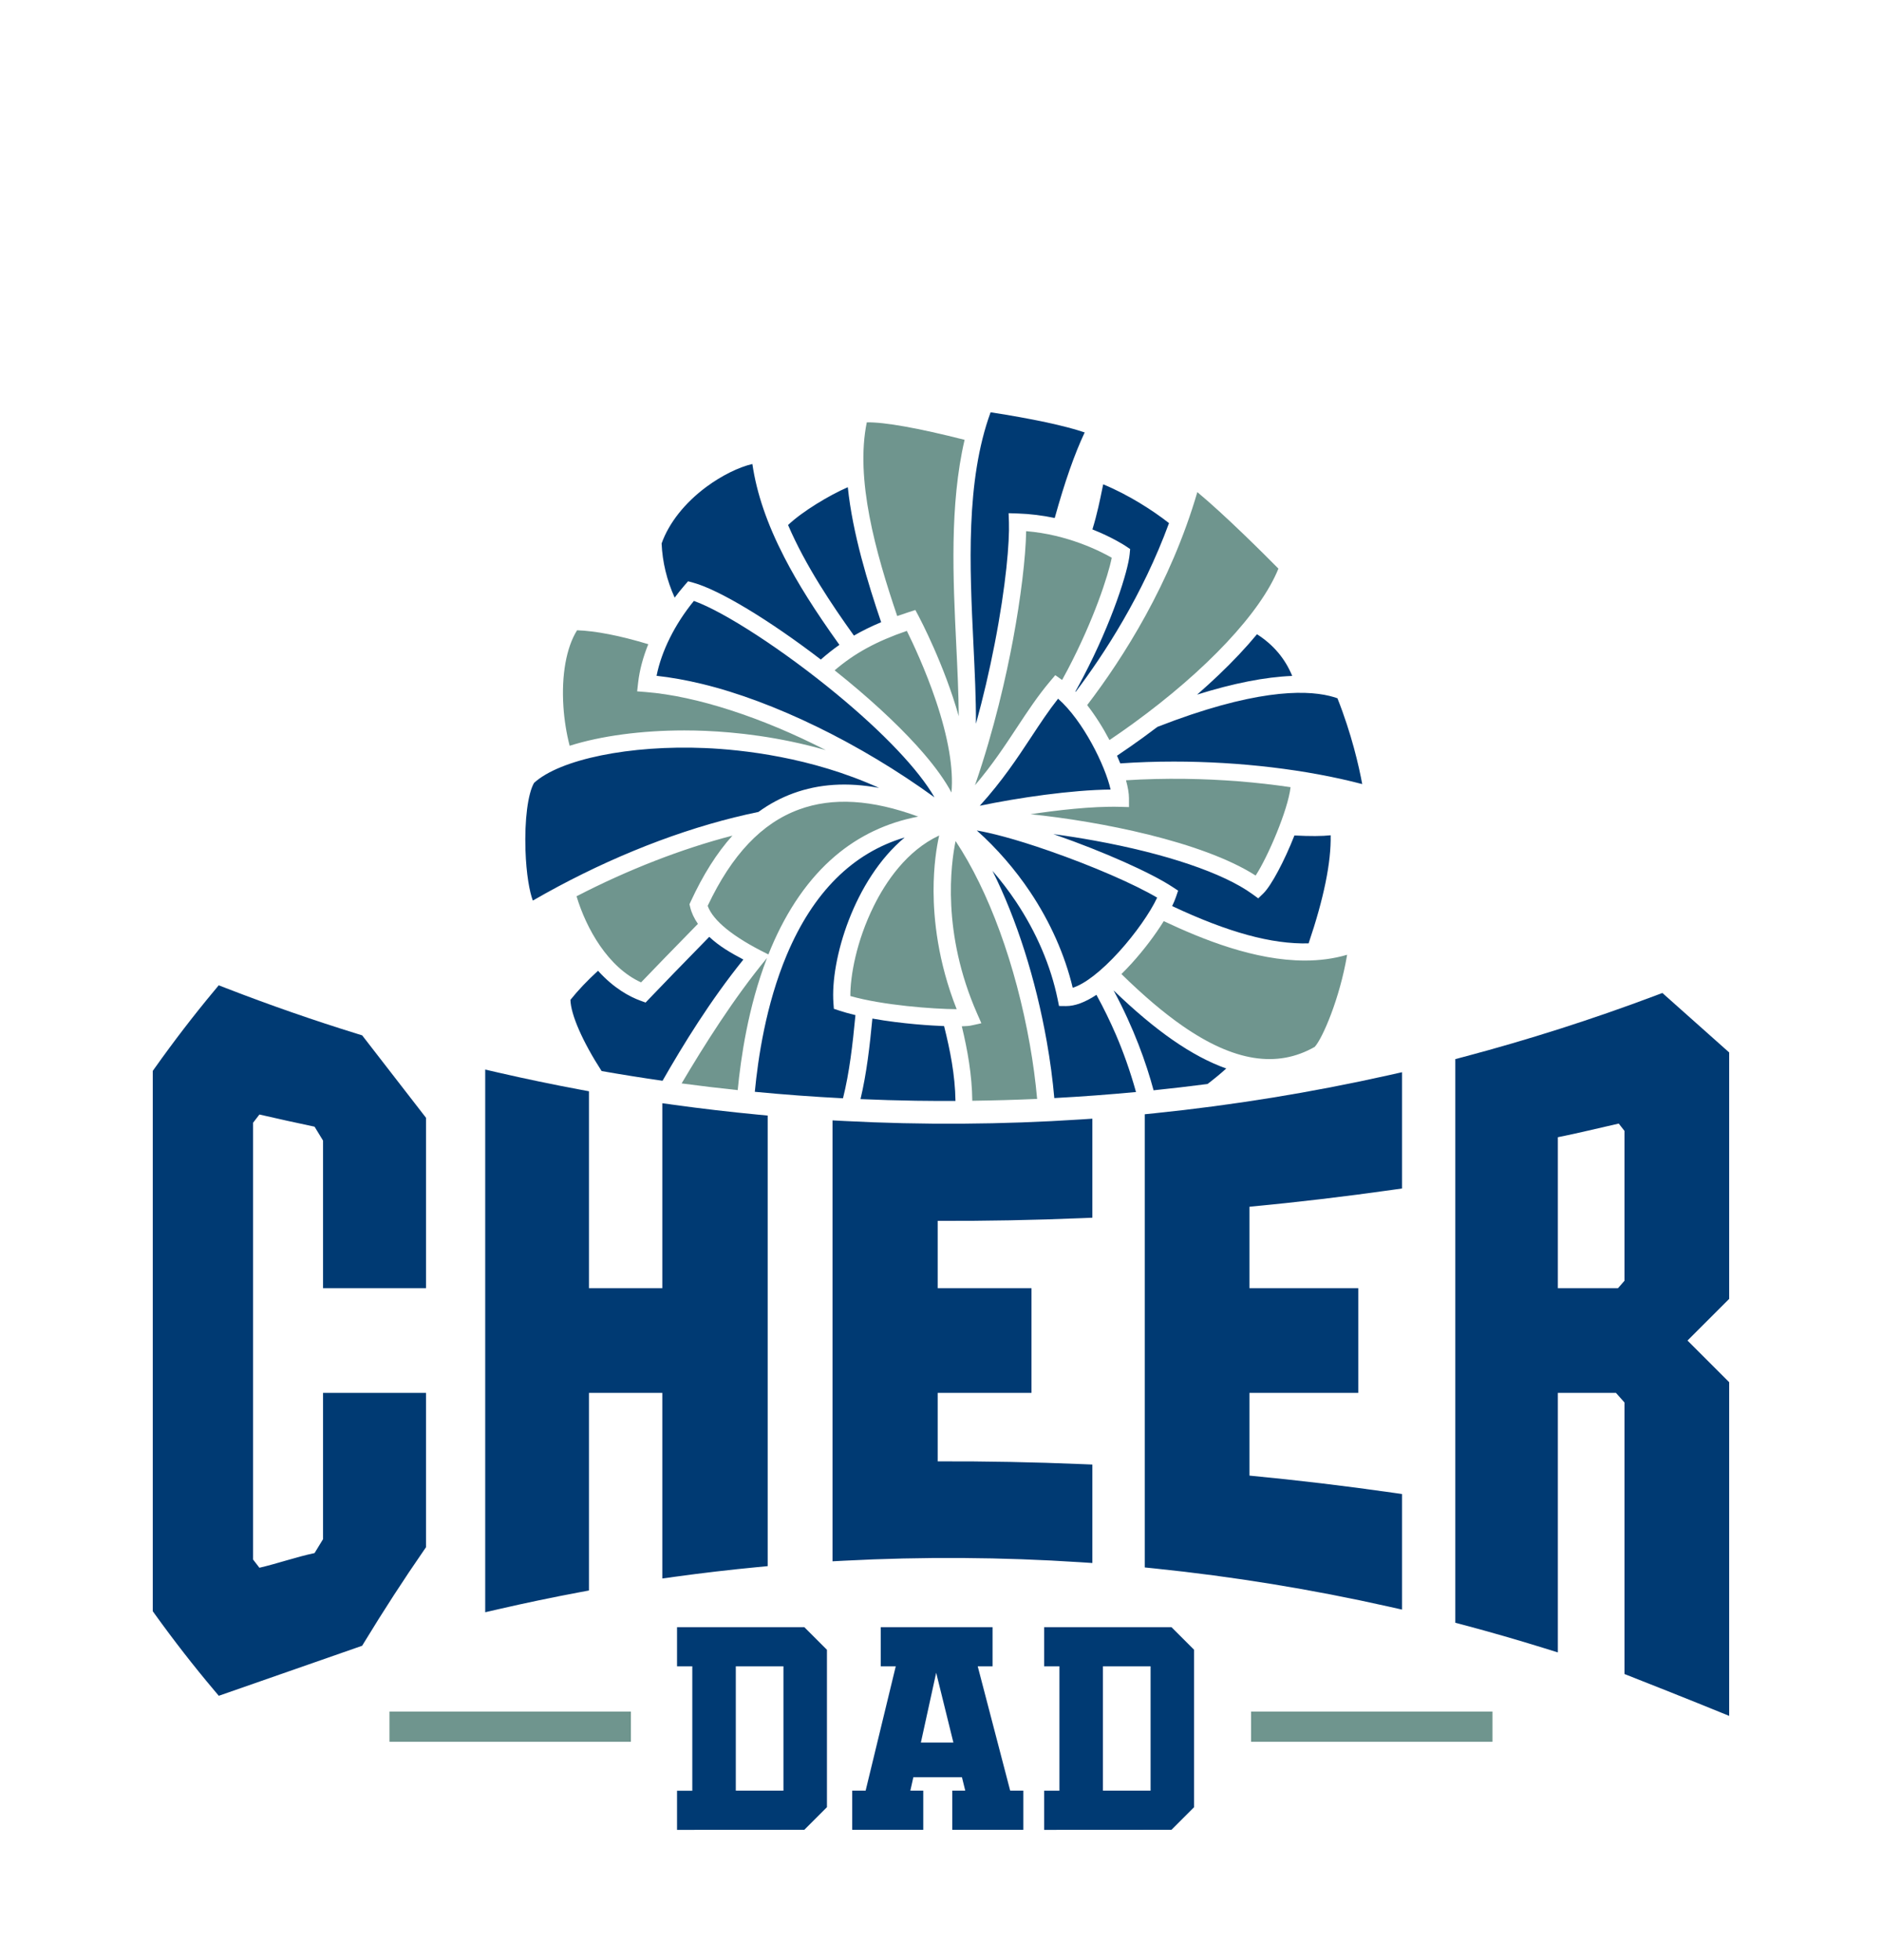
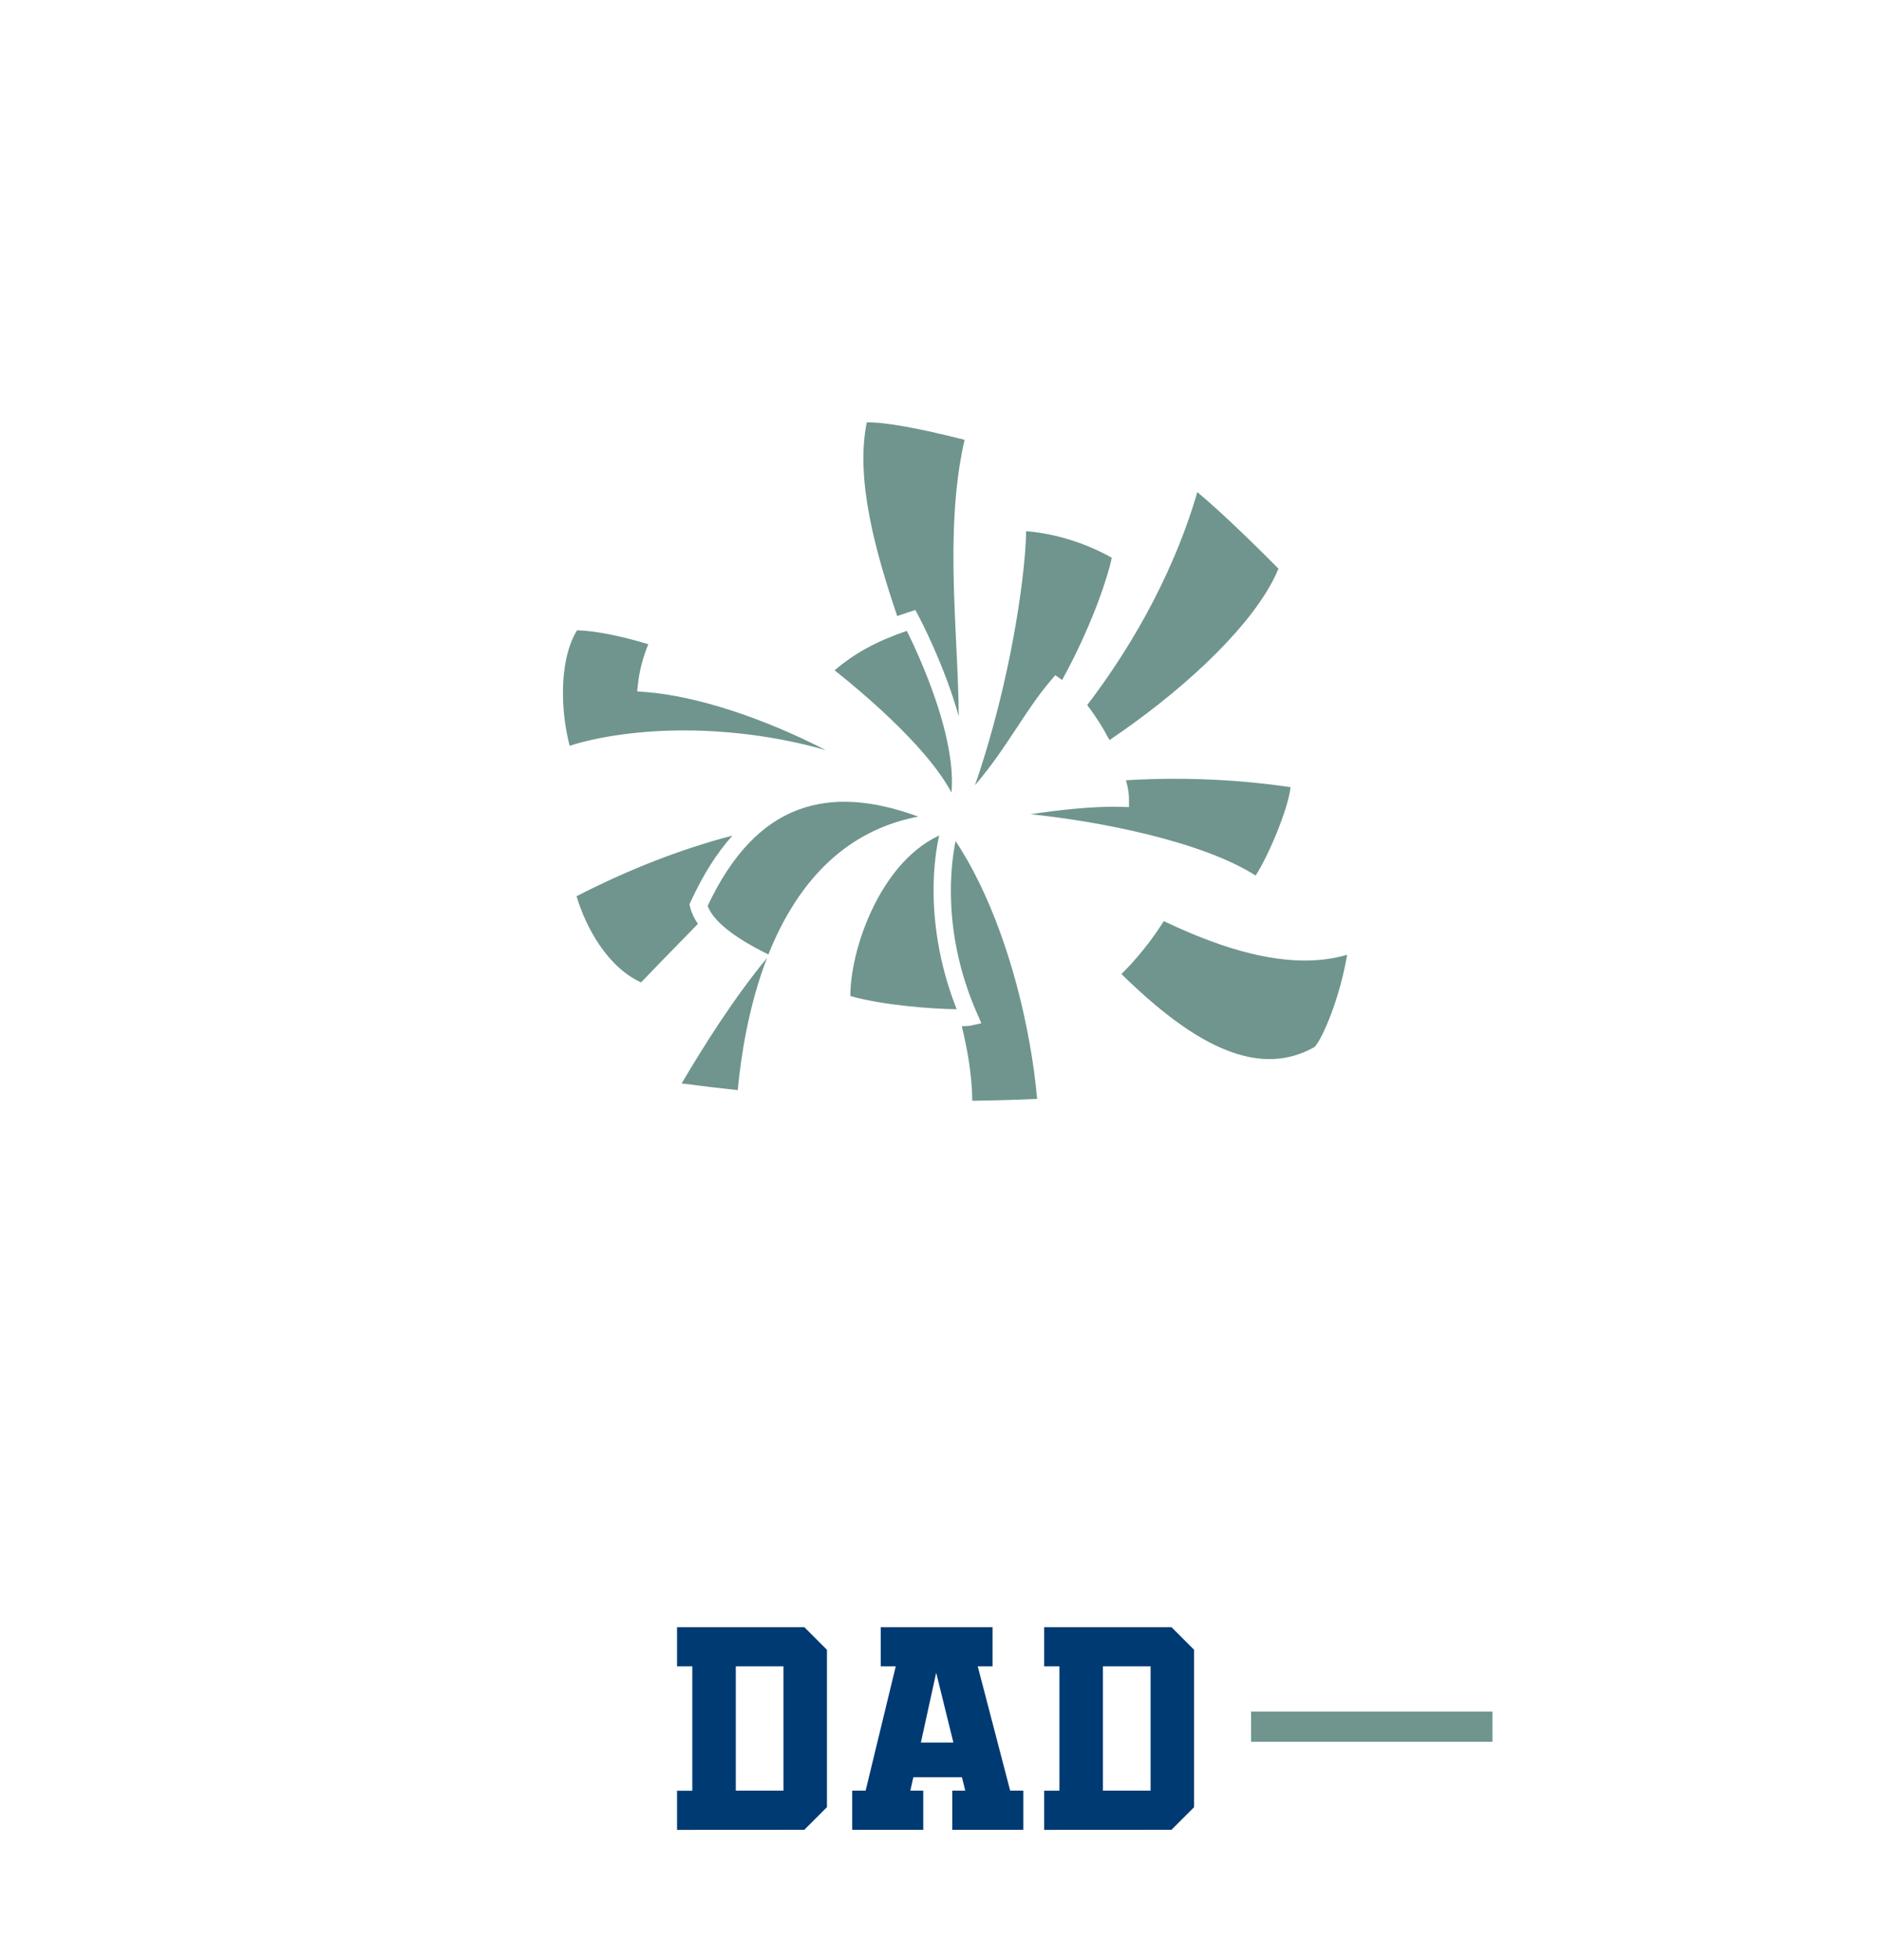
<svg xmlns="http://www.w3.org/2000/svg" id="b" data-name="Live Type" width="49.403cm" height="51.465cm" viewBox="0 0 1400.388 1458.857">
-   <path d="m502.008,444.771c-5.851-13.01-9.114-26.554-9.711-40.317,5.424-15.28,17.277-30.254,33.414-42.202,11.132-8.242,23.983-14.6,34.122-16.944,3.19,21.871,10.983,44.625,23.789,69.477,9.996,19.401,22.672,39.55,40.984,65.128-4.749,3.323-9.39,6.993-13.834,10.939-38.524-29.53-75.663-51.922-94.909-57.193l-3.886-1.063-2.635,3.045c-2.522,2.912-4.981,5.972-7.334,9.13Zm285.302,75.21c-7.067,8.953-13.319,18.439-19.916,28.447-10.195,15.466-21.644,32.835-38.344,51.234,28.294-5.926,68.353-11.804,97.338-12.054-3.974-17.737-20.417-51.233-39.077-67.628Zm-91.962,73.412c-11.729-20.422-37.752-47.946-73.052-77.053-39.166-32.294-83.326-61.065-105.979-69.128-14.151,17.3-24.166,37.422-27.763,55.734,10.78,1.192,22.126,3.22,33.761,6.034,53.647,12.979,117.773,44.323,173.033,84.412Zm-39.68-130.335c-9.825-28.925-21.225-65.89-24.82-100.462-13.624,5.863-33.891,18.054-44.454,28.126,13.015,30.367,32.834,59.739,49.012,82.303,6.253-3.625,12.914-6.902,20.262-9.967Zm194.917,85.813c-6.301,4.579-12.822,9.128-19.401,13.537.847,1.924,1.649,3.84,2.396,5.724,13.046-.913,26.404-1.359,39.855-1.359,48.77,0,98.814,5.873,140.198,16.756-2.493-13.45-7.889-37.209-18.443-63.871-1.871-.661-3.86-1.247-5.925-1.747-19.443-4.702-57.434-4.519-128.039,23.046-3.61,2.746-7.189,5.408-10.642,7.914Zm-9.655-140.261l-.351,3.789c-1.148,12.444-12.927,50.114-34.563,91.448-1.838,3.509-3.798,7.128-5.839,10.774.082.082.162.165.242.246,21.09-27.917,49.67-71.748,69.442-125.553-11.644-9.155-30.089-21.118-48.993-28.868-.211,1.018-.428,2.093-.65,3.181-1.65,8.131-3.879,19.116-7.36,30.363,14.832,5.893,23.886,11.821,24.909,12.504l3.164,2.116Zm94.396,63.408c-4.173,5.038-8.732,10.183-13.581,15.325-9.162,9.715-19.555,19.644-30.984,29.602,26.965-8.453,50.723-13.124,70.773-13.91-5.258-12.855-14.059-23.273-26.208-31.016Zm-370.985,132.243c8.062-5.867,16.778-10.533,25.909-13.869,19.248-7.029,40.257-8.375,63.826-4.034-50.518-22.953-101.845-28.462-129.455-29.638-55.702-2.374-107.935,8.281-127.237,25.928-4.625,8.012-7.128,27.613-6.386,50.128.586,17.802,3.047,31.076,5.479,37.457,49.002-28.314,100.815-49.704,149.988-61.91,5.931-1.472,11.944-2.838,17.877-4.061Zm-81.072,138.825l-2.891,3.036-3.938-1.441c-7.855-2.876-19.569-9.051-31.456-22.208-7.937,7.241-14.833,14.507-20.524,21.625.235,10.938,9.05,31.108,23.191,52.997,15.034,2.644,30.154,5.05,45.344,7.229,15.318-26.752,35.363-59.496,60.14-90.207-9.033-4.808-17.597-9.584-25.378-16.902-20.068,20.513-35.032,35.943-44.487,45.871Zm314.931-7.958c9.019-2.811,21.444-12.459,34.514-26.87,12.01-13.244,23.175-29.131,28.323-40.217-17.042-10.076-48.082-23.554-79.902-34.659-27.39-9.561-44.461-13.612-54.305-15.321,14.806,13.187,28.466,28.913,39.762,45.82,14.909,22.314,25.813,46.904,31.609,71.247Zm17.652,5.246c-8.498,5.631-16.123,8.427-22.677,8.369l-5.159-.06-1.031-5.055c-5.044-24.695-15.774-49.814-31.027-72.641-5.339-7.992-11.188-15.655-17.471-22.9,17.952,35.864,32.144,80.353,40.418,127.093,2.528,14.28,4.401,28.385,5.603,42.024,20.304-1.086,40.576-2.601,60.793-4.504-4.318-15.567-9.645-30.345-14.946-42.642-4.303-9.981-9.178-19.956-14.502-29.683Zm147.327-118.602c-7.496,19.105-17.306,37.453-23.06,43.051l-3.86,3.751-4.354-3.162c-21.589-15.675-64.416-30.188-117.496-39.819-10.378-1.883-20.623-3.498-30.631-4.831.522.181,1.047.363,1.571.546,35.896,12.528,70.92,28.123,87.153,38.805l4.133,2.72-1.594,4.684c-.695,2.039-1.651,4.322-2.851,6.804,41.748,19.624,74.095,28.465,101.533,27.76,11.323-33.364,16.842-60.408,16.418-80.451-6.411.707-15.276.752-26.962.143Zm-134.57,115.282c15.125,28.169,24.255,53.865,29.763,74.364,13.415-1.381,26.8-2.949,40.151-4.689,5.197-3.96,9.914-7.863,13.928-11.534-12.631-4.478-26.005-11.595-39.808-21.19-13.755-9.561-28.206-21.684-44.035-36.95Zm-77.863-348.292l-.236-6.833,6.834.222c9.066.296,18.297,1.424,27.469,3.356,7.542-27.096,14.667-47.448,22.297-63.674-14.495-4.956-39.159-10.242-70.016-14.996-18.632,50.995-15.526,115.418-12.782,172.323,1.004,20.826,1.965,40.751,1.891,59.492,5.31-19.277,9.978-39.211,13.92-59.449,8.616-44.234,11.108-76.365,10.624-90.441Zm-126.22,363.352l-4.054-1.34-.315-4.259c-2.375-32.047,15.229-91.703,52.992-123.248-38.634,11.458-68.116,40.815-87.723,87.407-15.66,37.214-21.411,77.29-23.775,101.865,21.779,2.089,43.661,3.701,65.614,4.831,4.78-19.094,7.156-39.732,9.27-61.915-.319-.074-.636-.149-.95-.225-4.035-.976-7.755-2.024-11.059-3.117Zm24.608,5.932c-1.976,20.611-4.28,40.778-8.838,59.934,13.723.586,27.466,1.007,41.228,1.214,9.809.146,19.622.176,29.436.13-.278-19.453-4.016-37.871-8.473-55.688-8.349-.319-30.561-1.508-53.354-5.59Z" fill="#003a73" />
  <path d="m667.614,458.47c-16.23-47.853-31.298-101.995-22.641-144.151,13.117-.254,38.188,4.229,72.782,13.001-11.243,48.223-8.575,103.557-6.218,152.452.859,17.832,1.741,36.124,1.859,53.26-10.688-38.097-28.891-72.681-29.761-74.322l-2.514-4.738-5.103,1.651c-2.867.927-5.686,1.882-8.405,2.847Zm-142.448,85.471c22.271.949,54.396,4.298,89.314,14.318-47.439-24.345-96.268-40.232-133.791-43.217l-6.594-.524.747-6.573c1.03-9.058,3.564-18.644,7.54-28.524-21.041-6.355-39.29-9.921-52.992-10.354-8.01,12.819-11.706,33.464-10.153,56.905.652,9.846,2.251,19.84,4.642,29.048,23.311-7.399,53.632-11.419,85.312-11.419,5.297,0,10.627.113,15.974.34Zm162.423,17.133c8.958,10.457,15.789,20.084,20.375,28.712,1.657-17.381-2.305-40.845-11.611-68.445-7.716-22.887-17.161-42.915-21.576-51.83-22.638,7.764-38.926,16.66-53.726,29.368,3.211,2.553,6.358,5.102,9.38,7.593,23.131,19.073,42.896,37.953,57.158,54.601Zm93.861-54.135l3.776-4.469,4.785,3.364c.101.071.202.143.306.217,1.506-2.735,2.972-5.464,4.371-8.136,19.153-36.591,29.897-69.424,32.559-82.847-8.444-4.833-32.793-17.251-63.683-19.758-.352,19.657-3.977,49.626-9.807,80.865-4.982,26.702-13.836,66.37-28.267,108.204,12.766-14.979,22.129-29.185,31.227-42.989,7.98-12.106,15.517-23.54,24.734-34.451Zm-14.631,99.02c51.334,5.258,127.776,20.232,167.499,45.635,8.949-13.606,24.082-48.797,25.989-65.76-25.461-3.763-51.859-5.847-78.493-6.198-14.944-.193-29.724.161-43.96,1.061,1.461,5.29,2.203,9.776,2.209,13.36l.011,6.59-6.587-.187c-21.004-.592-47.915,2.674-66.667,5.5Zm58.748-55.187c5.894-3.971,11.772-8.085,17.502-12.248,54.78-39.789,95.091-82.789,108.207-115.35-10.172-10.289-39.704-39.808-60.344-56.919-19.919,68.203-55.269,123.541-81.965,158.494,5.912,7.599,11.608,16.528,16.6,26.022Zm-230.929,51.631c-27.774,10.145-50.041,33.615-68.053,71.738,3.926,10.997,19.015,23.231,43.726,35.437l1.461.721c.669-1.691,1.276-3.181,1.867-4.586,12.169-28.919,28.241-52.009,47.77-68.627,17.699-15.058,38.473-24.916,61.845-29.362-34.635-12.7-63.68-14.432-88.616-5.322Zm-81.089,72.7h0s-.511-2.152-.511-2.152l.925-2.008c9.233-19.997,19.422-36.117,31.026-49.054-37.703,9.779-77.661,25.321-115.979,45.123,7.238,24.113,23.441,52.934,48.013,64.095,9.675-10.107,23.892-24.748,42.298-43.558-2.847-4.123-4.787-8.302-5.773-12.446Zm197.509-49.168c-3.557,17.218-10.405,68.277,16.048,128.443l3.135,7.128-7.602,1.687c-1.396.311-3.73.508-6.956.591,4.279,17.724,7.574,36.141,7.799,55.425,16.087-.209,32.171-.667,48.242-1.39-1.162-13.043-2.965-26.581-5.413-40.413-10.539-59.543-30.583-114.4-55.253-151.471Zm259.883,88.918c-37.269.003-76.061-15.666-104.99-29.331-6.374,10.292-14.959,21.617-23.765,31.326-2.536,2.797-5.129,5.5-7.727,8.056,16.539,16.195,31.432,28.833,45.482,38.599,38.144,26.513,70.315,31.614,98.348,15.596,5.707-6.158,18.632-35.885,24.11-68.54-10.177,3.002-20.758,4.295-31.458,4.295Zm-272.105-93.068c-24.272,11.364-39.797,34.597-48.667,52.517-13.021,26.311-17.494,52.121-17.422,66.961,24.144,6.91,61.829,9.703,79.112,9.79-14.082-35.533-17.138-67.267-17.187-87.841-.044-18.833,2.276-33.025,4.163-41.427Zm-149.908,189.494c2.292-23.706,7.702-61.78,21.819-98.357-24.859,30.042-47.105,65.599-63.551,93.367,13.86,1.85,27.77,3.529,41.732,4.99Z" fill="#6f958e" />
-   <path d="m269.487,770.535l47.495,61.338v126.834h-76.615v-109.863c-2.103-3.417-4.216-6.879-6.31-10.345-13.694-2.882-27.459-5.921-41.03-9.058-1.572,2.027-3.146,4.071-4.71,6.121v325.083c1.561,2.044,3.134,4.084,4.705,6.109,13.58-3.153,27.345-8.025,41.032-10.917,2.097-3.474,4.211-6.941,6.313-10.356v-108.866h76.615v114.873l-1.448,2.096c-15.149,21.922-30.105,44.995-44.453,68.578l-1.609,2.645-106.678,37.232-3.762-4.46c-14.937-17.713-29.684-36.667-43.829-56.333l-1.537-2.137v-402.115l1.508-2.124c14.141-19.916,28.885-39.117,43.824-57.068l3.758-4.515,5.476,2.125c32.195,12.495,65.261,24.004,98.281,34.207l2.973.919Zm358.578,63.721l-8.594-.449v328.143l8.595-.45c58.438-3.064,117.671-2.677,176.055,1.148l8.702.57v-73.275l-7.827-.328c-35.533-1.485-71.573-2.171-107.255-2.044v-50.957h69.791v-77.907h-69.791v-50.113c35.648.13,71.702-.552,107.252-2.025l7.83-.325v-73.701l-8.7.568c-58.388,3.813-117.623,4.199-176.058,1.144Zm231.081-5.758l-7.336.751v337.271l7.333.753c58.396,5.999,116.991,15.549,174.157,28.383l9.958,2.235v-86.01l-7.01-1.005c-35.068-5.026-70.87-9.297-106.531-12.707v-61.555h81.006v-77.907h-81.006v-60.621c35.644-3.38,71.441-7.614,106.522-12.599l7.019-.997v-86.527l-9.952,2.229c-57.173,12.801-115.769,22.324-174.16,28.306Zm-357.045-6.174l-9.281-1.277v137.66h-54.565v-146.563l-6.669-1.245c-20.189-3.768-40.56-8.01-60.546-12.606l-9.998-2.3v403.875l10.003-2.306c20.011-4.614,40.381-8.867,60.545-12.641l6.665-1.248v-147.058h54.565v138.131l9.284-1.28c20.427-2.818,41.198-5.244,61.736-7.21l7.39-.708v-335.326l-7.391-.706c-20.545-1.962-41.317-4.381-61.737-7.191Zm784.58,144.333l-31.004,31.004,31.004,31.004v248.328c-28.441-11.711-77.908-31.156-77.908-31.156v-202.079l-6.319-7.143h-43.257v193.143l-10.593-3.293c-19.67-6.114-39.734-11.894-59.635-17.176l-6.072-1.611v-419.472l6.077-1.609c48.146-12.746,96.142-28.085,142.654-45.592l5.345-2.013,49.708,44.266v183.4Zm-77.908-125.042c-1.415-1.813-2.841-3.629-4.27-5.434-15.843,3.546-29.274,6.953-45.307,10.16v112.367h44.735l4.841-5.532v-111.56Z" fill="#003a73" />
  <path d="m503.777,1210.963v29.132h11.356v92.589h-11.356v29.136l94.713-.054,16.838-16.838v-117.14l-16.838-16.825h-94.713Zm43.727,121.665v-92.54h35.452l.005,92.54h-35.457Zm180.013-92.553h11.044v-29.11h-83.183v29.11h11.154l-22.423,92.569h-9.986v29.134h52.879v-29.134h-9.62l2.236-9.983h36.167l2.462,9.983h-9.652v29.134h52.879v-29.134h-9.794l-24.163-92.569Zm-42.296,56.782l11.387-51.969,12.814,51.969h-24.201Zm186.457-85.895h-94.714v29.132h11.356v92.589h-11.356v29.136l94.714-.054,16.837-16.838v-117.14l-16.837-16.825Zm-50.987,121.665v-92.54h35.452l.005,92.54h-35.457Z" fill="#003a73" />
-   <path d="m1110.547,1273.775v22.482h-179.643v-22.482h179.643Zm-820.748,22.482h179.643v-22.482h-179.643v22.482Z" fill="#6f958e" />
+   <path d="m1110.547,1273.775v22.482h-179.643v-22.482h179.643Zm-820.748,22.482h179.643h-179.643v22.482Z" fill="#6f958e" />
</svg>